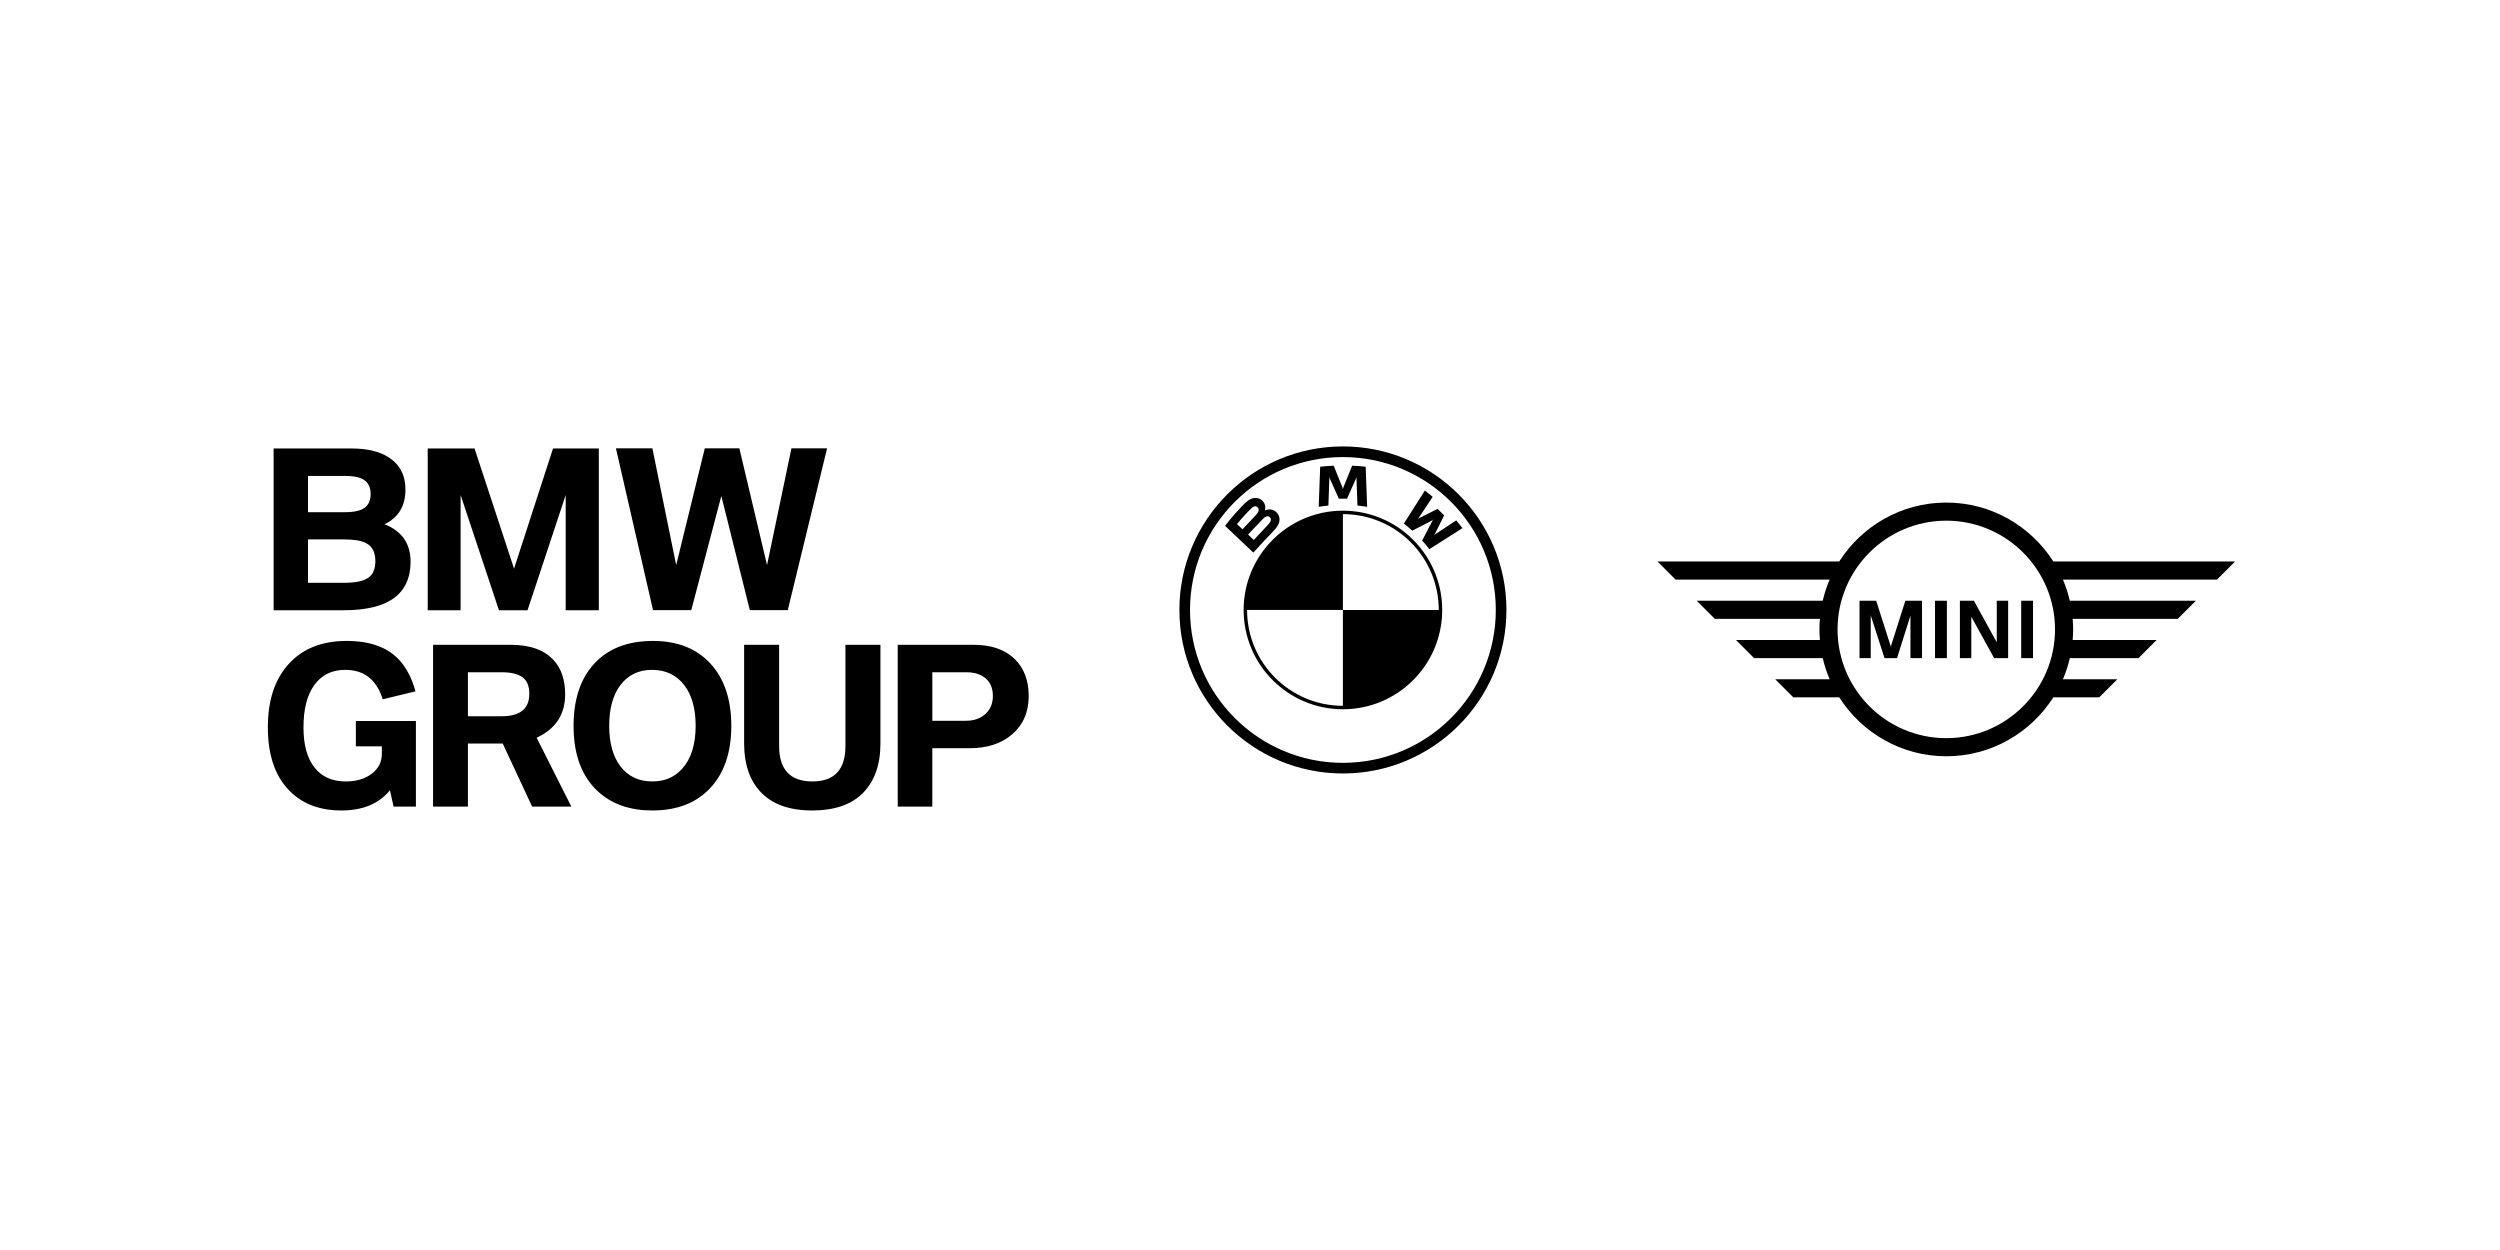
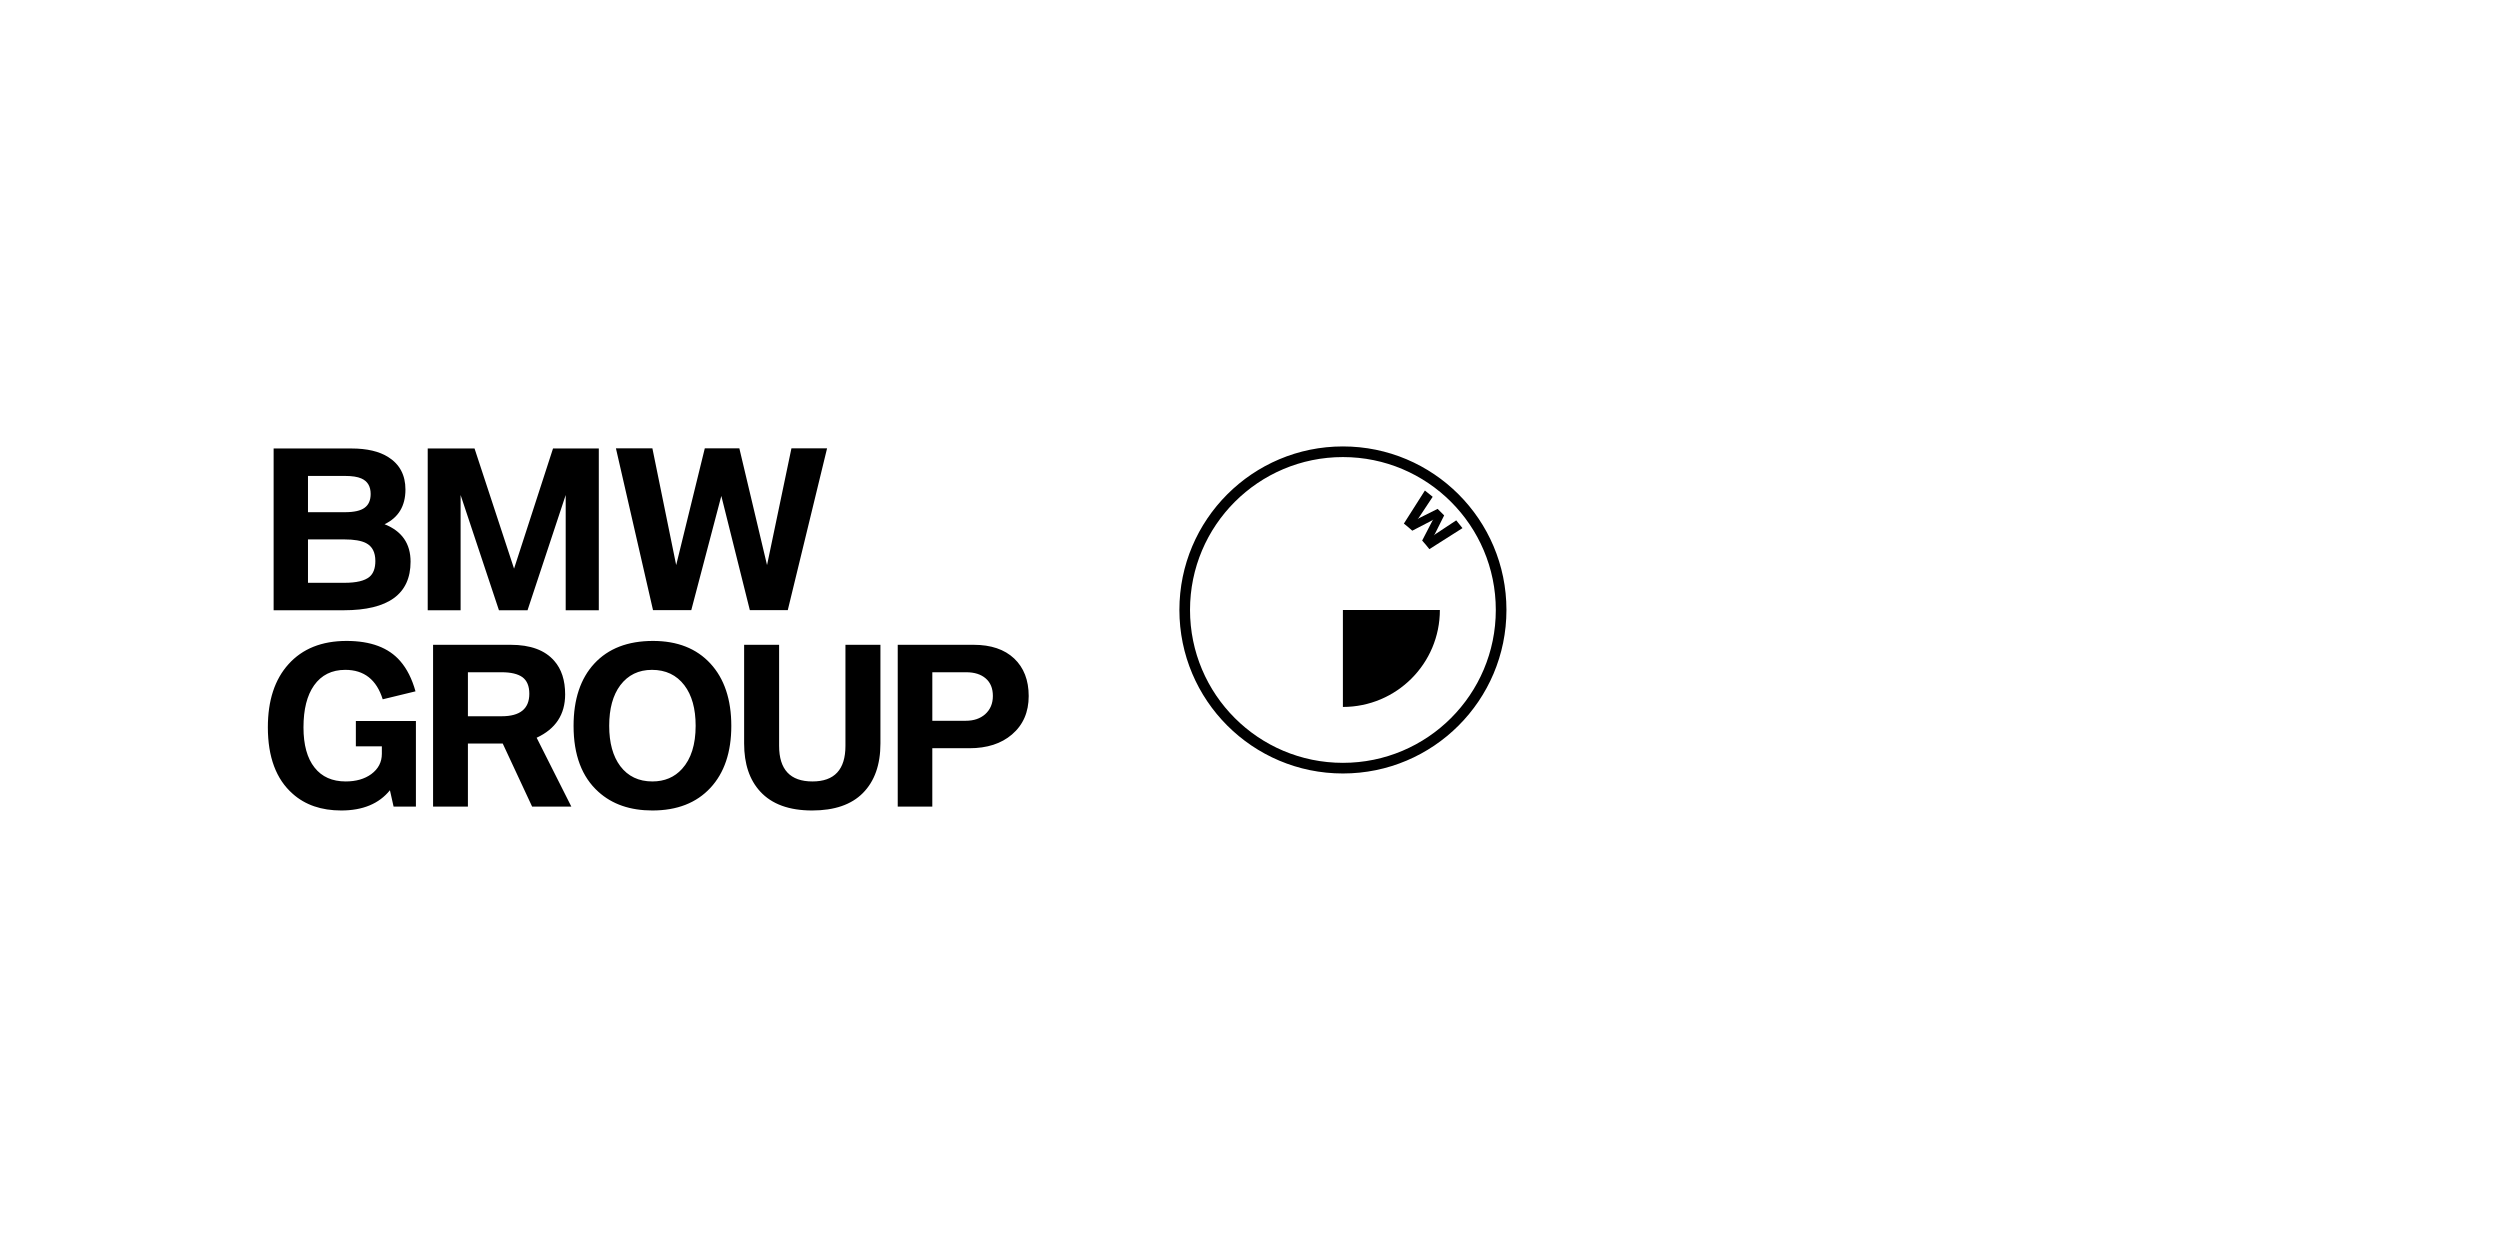
<svg xmlns="http://www.w3.org/2000/svg" width="140" height="70" viewBox="0 0 140 70" fill="none">
-   <path d="M104.76 36.854H104.133V33.642H105.067L105.886 36.207L106.699 33.642H107.633V36.854H106.985V34.476L106.233 36.854H105.533L104.76 34.458V36.854ZM109.026 36.854H108.361V33.642H109.026V36.854ZM110.393 36.854H109.754V33.642H110.538L111.819 35.971V33.642H112.456V36.854H111.671L110.393 34.536V36.854ZM113.85 36.854H113.187V33.642H113.85V36.854ZM118.571 38.038H115.524C115.687 37.66 115.815 37.264 115.911 36.854H119.756L120.77 35.84H116.069C116.085 35.644 116.096 35.447 116.096 35.248C116.096 35.048 116.085 34.851 116.069 34.656H121.953L122.968 33.642H115.911C115.815 33.232 115.687 32.836 115.524 32.457H124.151L125.165 31.442H114.985C113.724 29.462 111.51 28.144 108.991 28.144C106.474 28.144 104.26 29.462 102.998 31.442H92.818L93.832 32.457H102.46C102.297 32.836 102.168 33.232 102.073 33.642H95.016L96.03 34.656H101.915C101.899 34.851 101.888 35.048 101.888 35.248C101.888 35.447 101.899 35.644 101.915 35.84H97.215L98.228 36.854H102.073C102.169 37.264 102.298 37.66 102.461 38.038H99.412L100.426 39.052H102.999C104.261 41.033 106.475 42.351 108.992 42.351C111.51 42.351 113.724 41.033 114.986 39.052H117.557L118.571 38.038ZM108.992 41.337C105.634 41.337 102.903 38.606 102.903 35.248C102.903 31.89 105.634 29.158 108.992 29.158C112.35 29.158 115.081 31.89 115.081 35.248C115.081 38.606 112.35 41.337 108.992 41.337Z" fill="black" />
  <path d="M22.411 37.018C21.762 36.268 20.76 35.892 19.406 35.892C18.022 35.892 16.938 36.326 16.156 37.195C15.386 38.048 15 39.224 15 40.728C15 42.394 15.463 43.635 16.392 44.453C17.09 45.076 17.997 45.387 19.108 45.387C20.316 45.387 21.225 45.009 21.836 44.254L22.041 45.17H23.291V40.375H19.928V41.795H21.384V42.212C21.384 42.678 21.187 43.057 20.792 43.35C20.415 43.624 19.938 43.761 19.36 43.761C18.605 43.761 18.024 43.503 17.617 42.986C17.202 42.466 16.995 41.715 16.995 40.733C16.995 39.724 17.192 38.94 17.588 38.38C17.999 37.801 18.581 37.512 19.336 37.512C20.389 37.512 21.088 38.061 21.432 39.161L23.268 38.715C23.072 38.014 22.787 37.448 22.411 37.018ZM26.203 45.17V41.636H28.152L29.799 45.17H31.995L30.052 41.313C31.115 40.82 31.648 40.011 31.648 38.886C31.648 38.094 31.444 37.469 31.038 37.008C30.517 36.408 29.704 36.109 28.598 36.109H24.252V45.17H26.203V45.17ZM26.203 37.646H28.093C28.613 37.646 29 37.739 29.255 37.921C29.512 38.111 29.642 38.419 29.642 38.85C29.642 39.691 29.125 40.11 28.093 40.11H26.203V37.646ZM33.282 37.16C32.508 37.996 32.12 39.161 32.12 40.651C32.12 42.279 32.584 43.508 33.511 44.342C34.281 45.039 35.289 45.387 36.533 45.387C37.917 45.387 39 44.964 39.784 44.119C40.561 43.281 40.953 42.126 40.953 40.651C40.953 39.168 40.561 38.005 39.784 37.16C39.005 36.314 37.932 35.892 36.568 35.892C35.16 35.892 34.065 36.314 33.282 37.16ZM38.324 38.374C38.746 38.929 38.956 39.686 38.956 40.645C38.956 41.692 38.703 42.498 38.195 43.057C37.771 43.526 37.218 43.761 36.533 43.761C35.766 43.761 35.168 43.474 34.736 42.904C34.322 42.353 34.115 41.599 34.115 40.645C34.115 39.686 34.322 38.929 34.736 38.374C35.172 37.799 35.762 37.512 36.51 37.512C37.28 37.512 37.884 37.799 38.324 38.374ZM41.671 41.636C41.671 42.779 41.973 43.677 42.575 44.329C43.224 45.034 44.192 45.387 45.479 45.387C46.731 45.387 47.677 45.06 48.32 44.412C48.976 43.751 49.304 42.826 49.304 41.636V36.109H47.345V41.766C47.345 43.096 46.729 43.761 45.497 43.761C44.252 43.761 43.63 43.096 43.63 41.766V36.109H41.671V41.636ZM52.209 45.17V41.901H54.287C55.276 41.901 56.069 41.645 56.669 41.132C57.295 40.596 57.607 39.879 57.607 38.979C57.607 38.09 57.335 37.388 56.791 36.873C56.248 36.364 55.493 36.109 54.527 36.109H50.273V45.17H52.209V45.17ZM52.209 37.646H54.111C54.572 37.646 54.935 37.762 55.201 37.992C55.467 38.222 55.601 38.549 55.601 38.972C55.601 39.399 55.457 39.739 55.166 40C54.889 40.241 54.529 40.363 54.087 40.363H52.21V37.646H52.209Z" fill="black" />
  <path d="M19.255 34.174C21.746 34.174 22.992 33.267 22.992 31.452C22.992 30.442 22.508 29.744 21.536 29.357C22.316 28.981 22.705 28.334 22.705 27.413C22.705 26.609 22.386 26.005 21.749 25.601C21.24 25.276 20.549 25.115 19.677 25.115H15.323V34.175H19.255V34.174ZM17.247 30.207H19.289C19.829 30.207 20.232 30.277 20.497 30.413C20.847 30.593 21.02 30.928 21.02 31.417C21.02 31.822 20.91 32.118 20.692 32.302C20.425 32.526 19.957 32.637 19.289 32.637H17.247V30.207ZM17.247 26.652H19.313C19.716 26.652 20.023 26.699 20.234 26.793C20.583 26.945 20.757 27.235 20.757 27.662C20.757 28.013 20.644 28.272 20.416 28.436C20.197 28.6 19.829 28.683 19.313 28.683H17.247V26.652ZM25.794 34.174V27.72L27.941 34.174H29.542L31.679 27.72V34.174H33.533V25.115H30.969L28.787 31.844L26.574 25.115H23.952V34.175H25.794V34.174ZM38.711 34.169L40.394 27.772L41.991 34.169H44.115L46.316 25.108H44.32L42.954 31.645L41.404 25.108H39.468L37.866 31.645L36.534 25.108H34.492L36.569 34.169H38.711Z" fill="black" />
  <path d="M75.203 25C70.146 25 66.046 29.1 66.046 34.157C66.046 39.215 70.146 43.315 75.203 43.315C80.261 43.315 84.361 39.215 84.361 34.157C84.361 29.1 80.261 25 75.203 25ZM83.765 34.157C83.765 38.886 79.932 42.719 75.203 42.719C70.474 42.719 66.641 38.886 66.641 34.157C66.641 29.429 70.475 25.596 75.203 25.596C79.932 25.596 83.765 29.429 83.765 34.157Z" fill="black" />
  <path d="M79.641 30.272C79.765 30.406 79.944 30.621 80.045 30.752L81.899 29.575C81.807 29.454 81.659 29.27 81.549 29.14L80.375 29.916L80.294 29.985L80.354 29.898L80.873 28.863L80.506 28.497L79.471 29.015L79.383 29.075L79.453 28.994L80.23 27.821C80.093 27.704 79.962 27.598 79.794 27.469L78.617 29.321C78.766 29.436 78.963 29.605 79.088 29.719L80.196 29.144L80.267 29.092L80.215 29.163L79.641 30.272Z" fill="black" />
-   <path d="M75.434 27.925L75.941 26.79L75.973 26.689L75.964 26.794L76.017 28.311C76.195 28.328 76.379 28.353 76.56 28.383L76.477 26.137C76.224 26.108 75.972 26.089 75.72 26.078L75.221 27.317L75.203 27.409L75.186 27.317L74.687 26.078C74.435 26.089 74.183 26.108 73.93 26.137L73.848 28.383C74.029 28.353 74.212 28.328 74.39 28.311L74.443 26.794L74.434 26.689L74.466 26.79L74.973 27.925H75.434Z" fill="black" />
-   <path d="M71.337 29.714C71.63 29.405 71.795 29.049 71.502 28.709C71.343 28.524 71.076 28.484 70.854 28.575L70.832 28.583L70.839 28.564C70.871 28.476 70.892 28.196 70.654 28.003C70.538 27.909 70.392 27.874 70.244 27.889C69.969 27.917 69.757 28.105 69.181 28.747C69.007 28.941 68.754 29.247 68.603 29.445L70.185 30.946C70.709 30.366 70.923 30.15 71.337 29.714ZM69.272 29.347C69.591 28.957 69.929 28.603 70.083 28.463C70.131 28.419 70.184 28.375 70.248 28.358C70.352 28.329 70.459 28.403 70.483 28.51C70.507 28.617 70.44 28.718 70.365 28.802C70.197 28.993 69.579 29.639 69.579 29.639L69.272 29.347ZM69.891 29.935C69.891 29.935 70.493 29.298 70.69 29.095C70.768 29.014 70.818 28.965 70.872 28.939C70.941 28.905 71.017 28.898 71.085 28.943C71.152 28.988 71.183 29.065 71.166 29.141C71.146 29.232 71.072 29.319 71.01 29.385C70.927 29.474 70.213 30.238 70.212 30.239L69.891 29.935Z" fill="black" />
-   <path d="M75.203 28.727V34.158H69.772C69.772 31.157 72.202 28.727 75.203 28.727Z" fill="black" />
  <path d="M80.633 34.159C80.633 37.16 78.203 39.589 75.202 39.589V34.159H80.633Z" fill="black" />
-   <path d="M80.667 34.158C80.667 37.176 78.221 39.622 75.203 39.622C72.186 39.622 69.74 37.176 69.74 34.158C69.74 31.141 72.186 28.695 75.203 28.695C78.221 28.695 80.667 31.141 80.667 34.158Z" stroke="black" stroke-width="0.193" />
</svg>